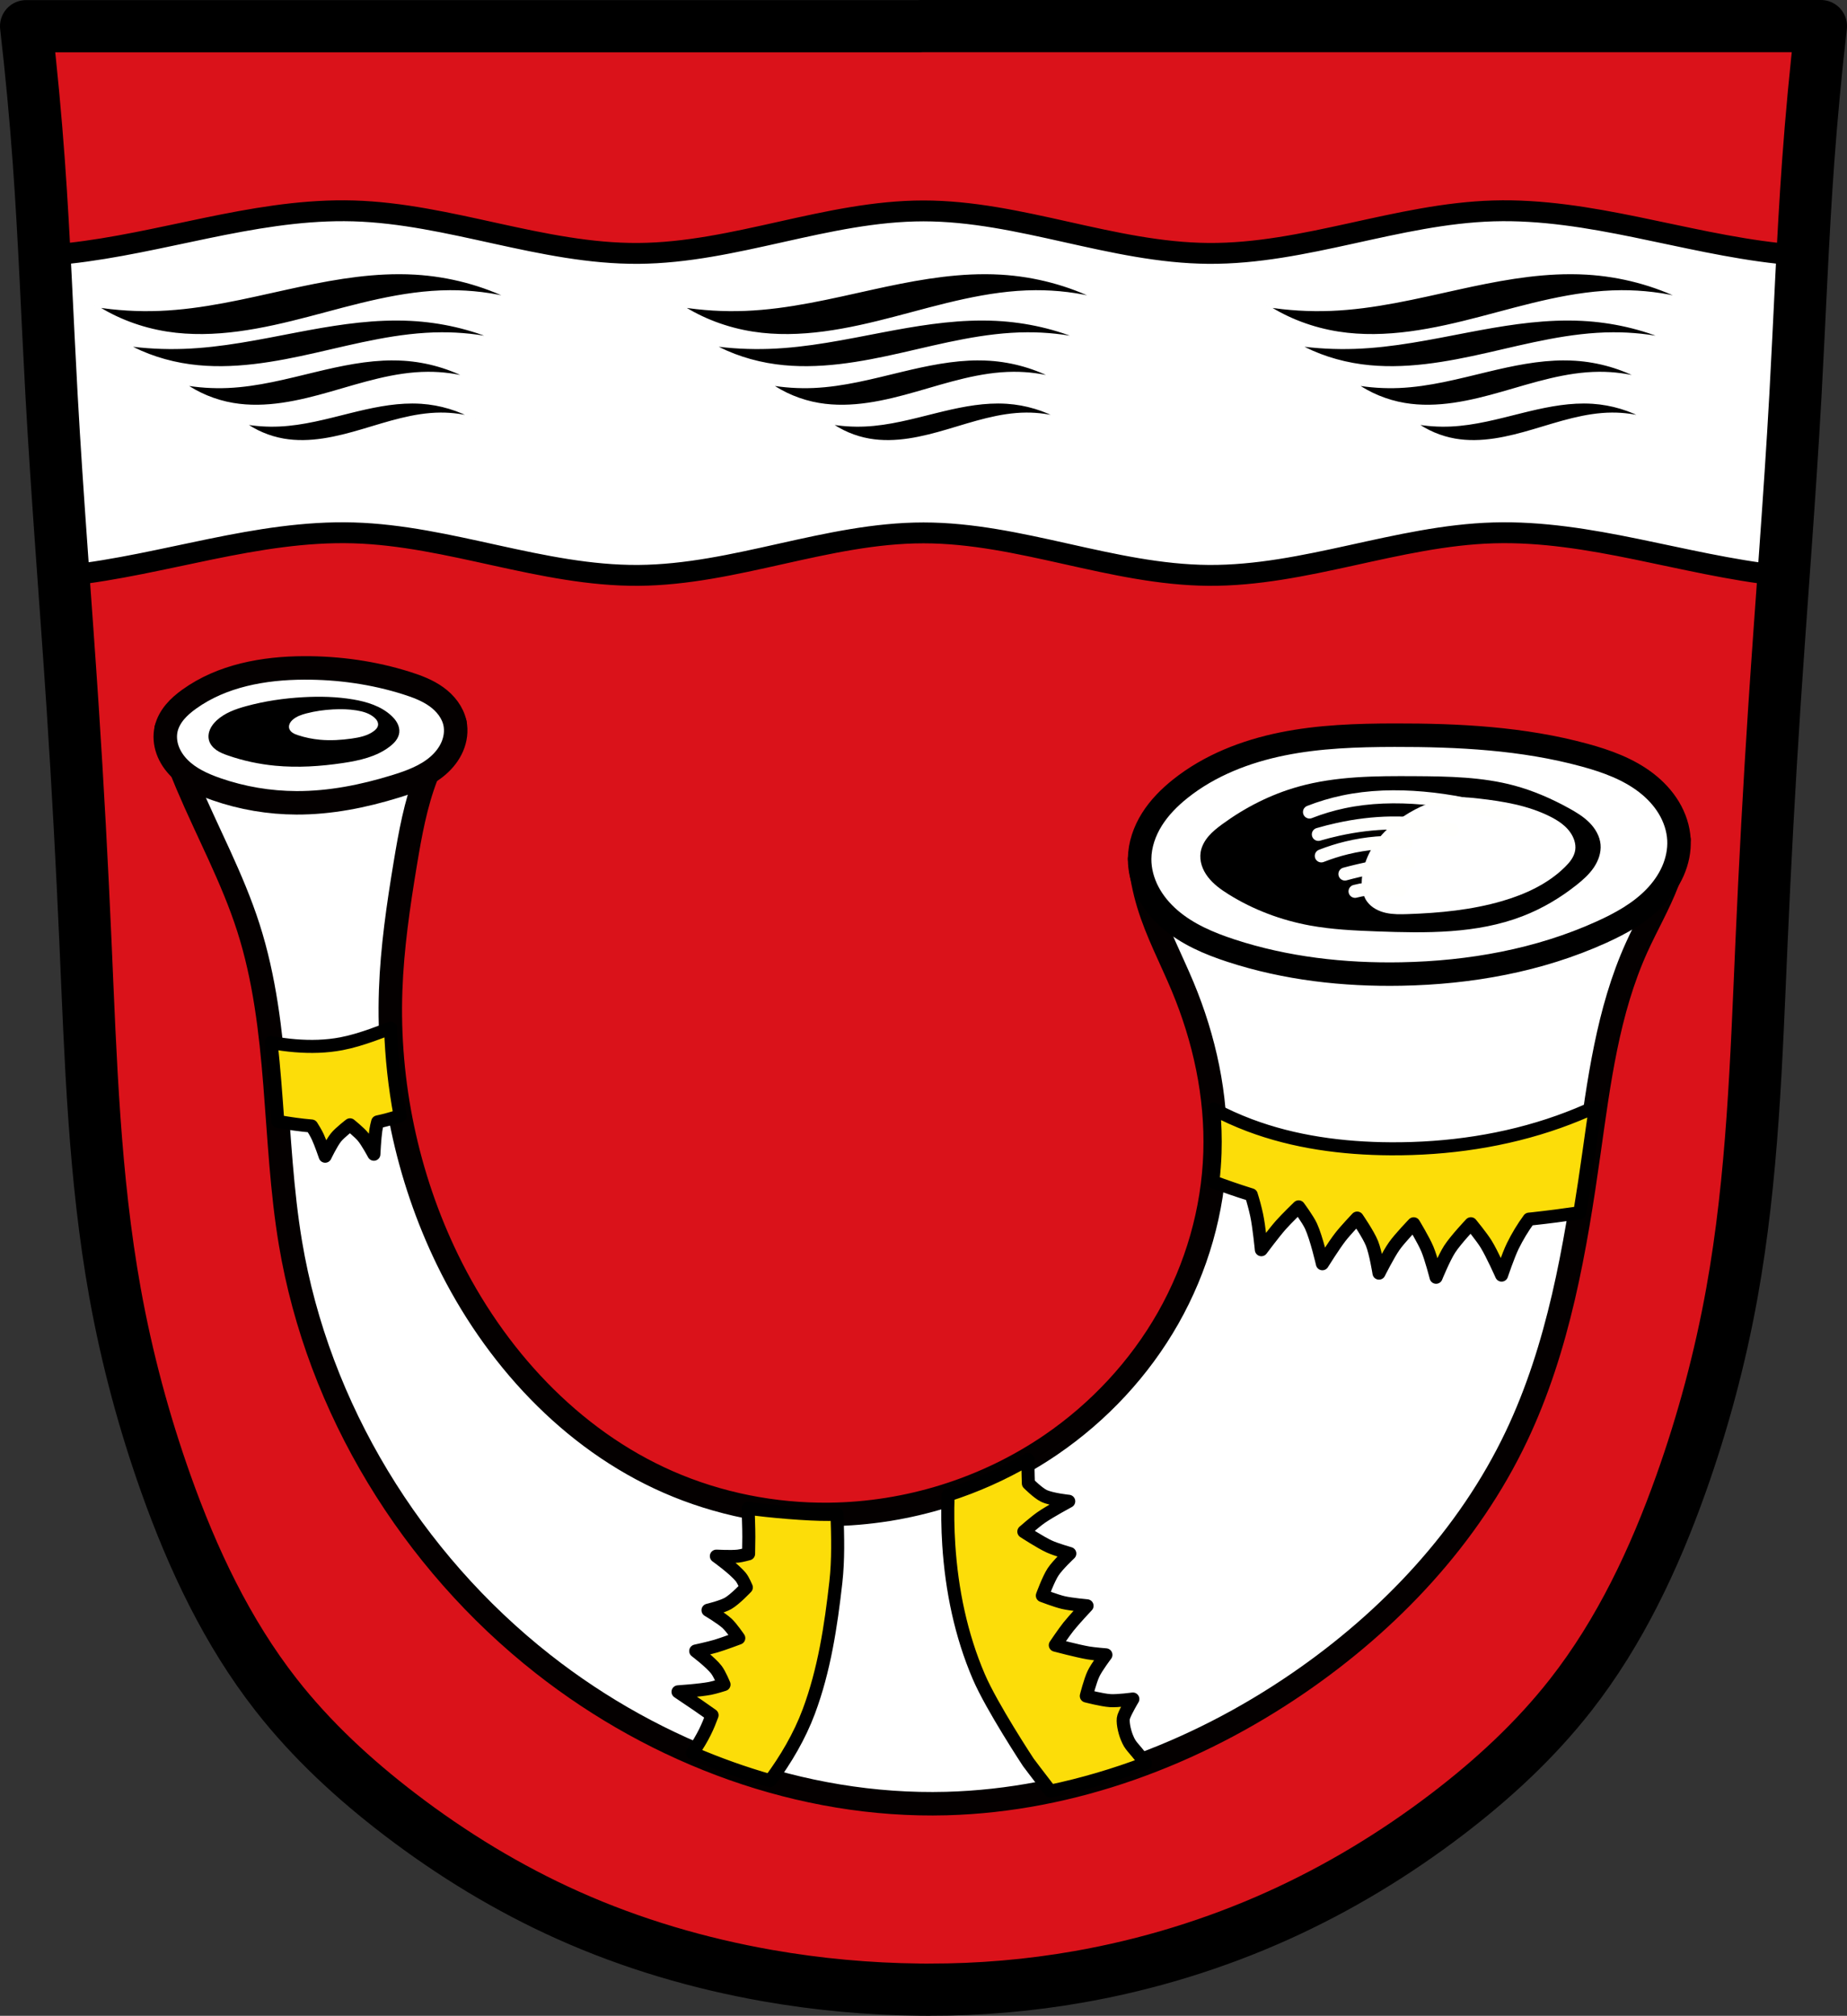
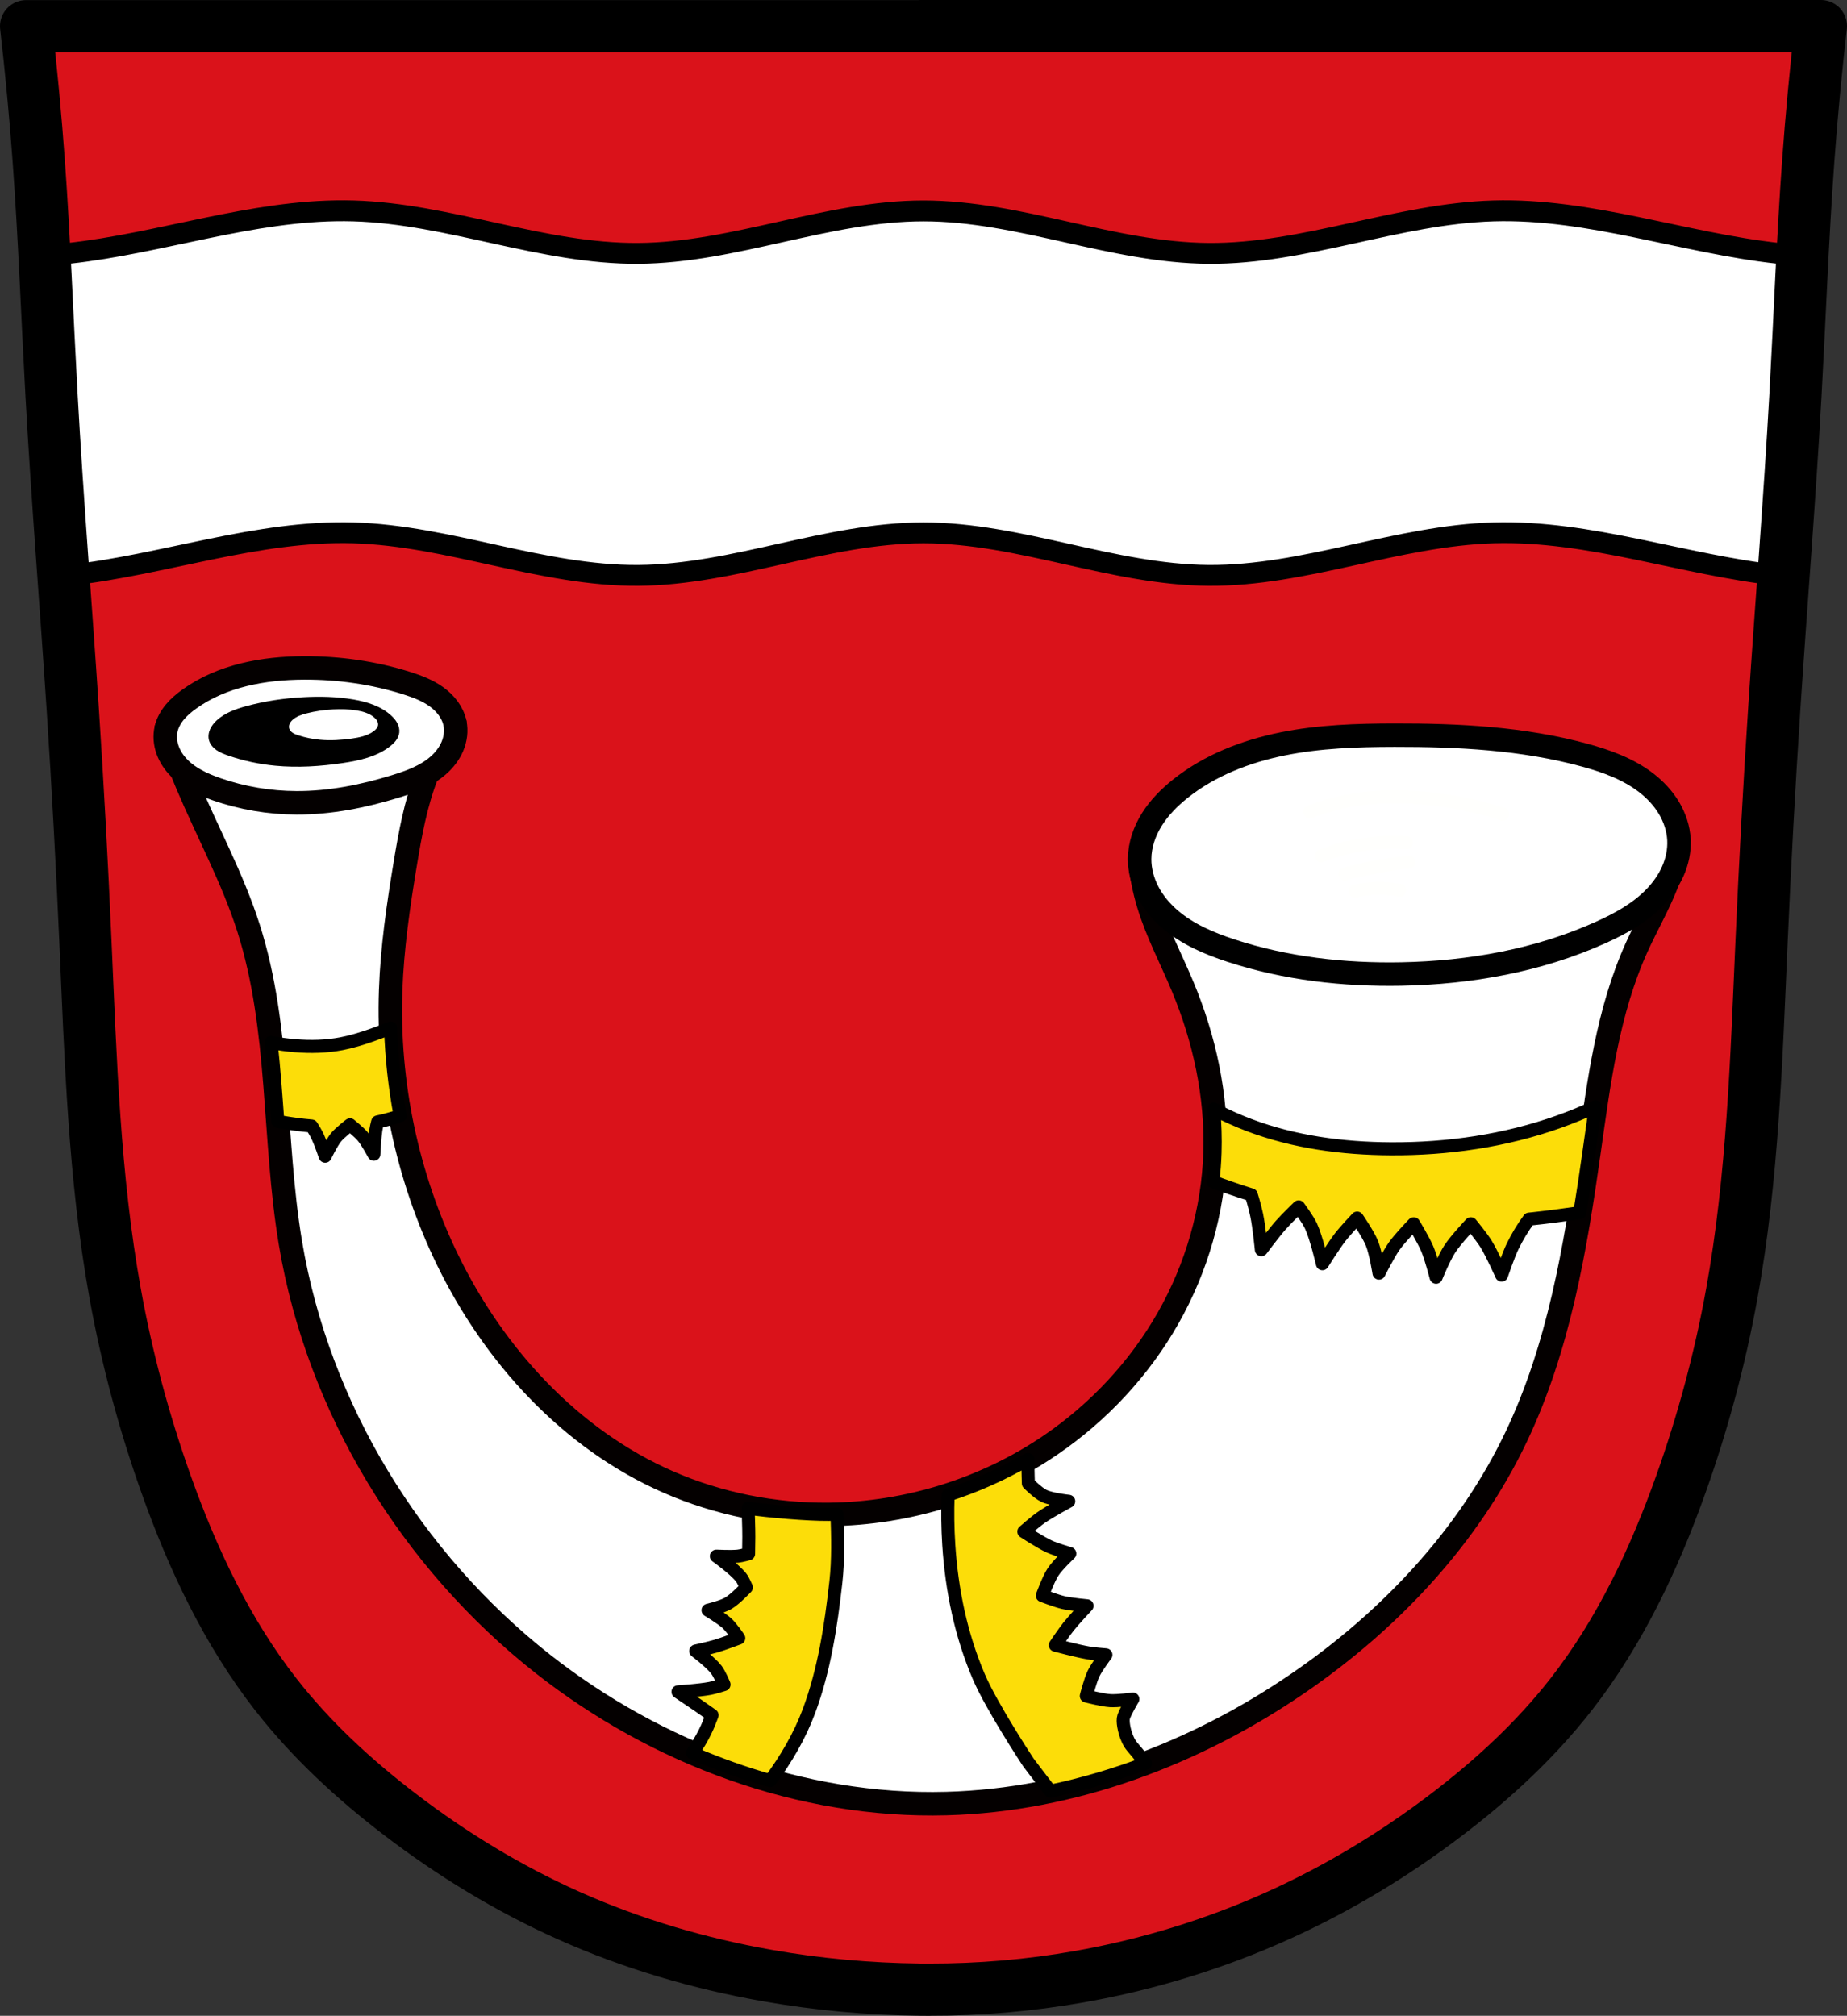
<svg xmlns="http://www.w3.org/2000/svg" xmlns:ns1="http://www.inkscape.org/namespaces/inkscape" xmlns:ns2="http://sodipodi.sourceforge.net/DTD/sodipodi-0.dtd" width="707.777" height="772.541" id="svg4801" version="1.1" ns1:version="0.92.5 (2060ec1f9f, 2020-04-08)" ns2:docname="Wappen_von_Bockhorn.svg">
  <rect width="100%" height="100%" fill="#333333" stroke="none" />
  <defs id="defs4803">
    <ns1:path-effect effect="spiro" id="path-effect2219" is_visible="true" />
    <ns1:path-effect effect="spiro" id="path-effect2215" is_visible="true" />
    <ns1:path-effect effect="spiro" id="path-effect2211" is_visible="true" />
    <ns1:path-effect effect="spiro" id="path-effect2207" is_visible="true" />
    <ns1:path-effect effect="spiro" id="path-effect2203" is_visible="true" />
    <ns1:path-effect effect="spiro" id="path-effect2199" is_visible="true" />
    <ns1:path-effect effect="spiro" id="path-effect2195" is_visible="true" />
    <ns1:path-effect effect="spiro" id="path-effect2140" is_visible="true" />
    <ns1:path-effect effect="spiro" id="path-effect1353" is_visible="true" />
    <ns1:path-effect effect="spiro" id="path-effect1349" is_visible="true" />
    <ns1:path-effect effect="spiro" id="path-effect1343" is_visible="true" />
    <ns1:path-effect effect="spiro" id="path-effect1339" is_visible="true" />
    <ns1:path-effect effect="spiro" id="path-effect1335" is_visible="true" />
    <ns1:path-effect effect="spiro" id="path-effect1331" is_visible="true" />
    <ns1:path-effect effect="spiro" id="path-effect1304" is_visible="true" />
    <ns1:path-effect effect="spiro" id="path-effect1298" is_visible="true" />
    <ns1:path-effect effect="spiro" id="path-effect1294" is_visible="true" />
    <ns1:path-effect effect="spiro" id="path-effect1267" is_visible="true" />
    <ns1:path-effect effect="spiro" id="path-effect1220" is_visible="true" />
    <ns1:path-effect effect="spiro" id="path-effect1197" is_visible="true" />
    <ns1:path-effect effect="spiro" id="path-effect1193" is_visible="true" />
    <ns1:path-effect effect="spiro" id="path-effect1188" is_visible="true" />
    <ns1:path-effect effect="spiro" id="path-effect1184" is_visible="true" />
    <ns1:path-effect effect="spiro" id="path-effect3635" is_visible="true" />
    <ns1:path-effect effect="spiro" id="path-effect3563" is_visible="true" />
    <ns1:path-effect effect="spiro" id="path-effect3186" is_visible="true" />
    <ns1:path-effect is_visible="true" id="path-effect3875" effect="spiro" />
    <ns1:path-effect is_visible="true" id="path-effect3875-7" effect="spiro" />
    <ns1:path-effect is_visible="true" id="path-effect3904" effect="spiro" />
    <ns1:path-effect effect="spiro" id="path-effect3186-7" is_visible="true" />
    <ns1:path-effect effect="spiro" id="path-effect3186-7-8" is_visible="true" />
    <ns1:path-effect effect="spiro" id="path-effect3186-7-8-5" is_visible="true" />
    <ns1:path-effect effect="spiro" id="path-effect3635-4" is_visible="true" />
    <ns1:path-effect effect="spiro" id="path-effect3635-8" is_visible="true" />
    <ns1:path-effect effect="spiro" id="path-effect3635-4-9" is_visible="true" />
    <ns1:path-effect effect="spiro" id="path-effect3635-3" is_visible="true" />
    <ns1:path-effect effect="spiro" id="path-effect3635-4-5" is_visible="true" />
    <ns1:path-effect effect="spiro" id="path-effect3635-3-9" is_visible="true" />
    <ns1:path-effect effect="spiro" id="path-effect3635-4-5-2" is_visible="true" />
    <ns1:path-effect effect="spiro" id="path-effect3635-4-5-8" is_visible="true" />
    <ns1:path-effect effect="spiro" id="path-effect3635-3-4" is_visible="true" />
    <ns1:path-effect effect="spiro" id="path-effect3635-3-9-0" is_visible="true" />
    <ns1:path-effect effect="spiro" id="path-effect3635-4-5-2-1" is_visible="true" />
    <ns1:path-effect effect="spiro" id="path-effect3635-3-4-5" is_visible="true" />
    <ns1:path-effect effect="spiro" id="path-effect3635-3-4-9" is_visible="true" />
    <ns1:path-effect effect="spiro" id="path-effect3635-3-4-9-6" is_visible="true" />
    <ns1:path-effect effect="spiro" id="path-effect3635-3-4-9-6-8" is_visible="true" />
    <ns1:path-effect effect="spiro" id="path-effect3635-3-4-9-6-8-5" is_visible="true" />
    <ns1:path-effect effect="spiro" id="path-effect3635-3-4-9-6-8-5-7" is_visible="true" />
    <ns1:path-effect effect="spiro" id="path-effect1184-5" is_visible="true" />
    <ns1:path-effect effect="spiro" id="path-effect1220-5" is_visible="true" />
    <ns1:path-effect effect="spiro" id="path-effect1220-0" is_visible="true" />
    <ns1:path-effect effect="spiro" id="path-effect1220-8" is_visible="true" />
    <ns1:path-effect effect="spiro" id="path-effect1220-83" is_visible="true" />
    <ns1:path-effect effect="spiro" id="path-effect1184-1" is_visible="true" />
    <ns1:path-effect effect="spiro" id="path-effect1184-14" is_visible="true" />
    <ns1:path-effect effect="spiro" id="path-effect1184-7" is_visible="true" />
    <ns1:path-effect effect="spiro" id="path-effect1193-1" is_visible="true" />
    <ns1:path-effect effect="spiro" id="path-effect1188-5" is_visible="true" />
    <ns1:path-effect effect="spiro" id="path-effect1184-2" is_visible="true" />
    <ns1:path-effect effect="spiro" id="path-effect2140-3" is_visible="true" />
  </defs>
  <ns2:namedview id="base" pagecolor="#ffffff" bordercolor="#666666" borderopacity="1.0" ns1:pageopacity="0.0" ns1:pageshadow="2" ns1:zoom="1.0264827" ns1:cx="353.88855" ns1:cy="386.27051" ns1:document-units="px" ns1:current-layer="layer1" showgrid="false" ns1:window-width="1920" ns1:window-height="1046" ns1:window-x="-11" ns1:window-y="-11" ns1:window-maximized="1" ns1:snap-midpoints="true" ns1:snap-smooth-nodes="true" ns1:object-nodes="true" fit-margin-top="0" fit-margin-left="0" fit-margin-right="0" fit-margin-bottom="0" ns1:snap-object-midpoints="false" ns1:snap-nodes="false" />
  <g ns1:label="Ebene 1" ns1:groupmode="layer" id="layer1" transform="translate(-18.159,-82.148)">
    <path style="fill:#da121a;fill-opacity:1;stroke:#000000;stroke-width:1px;stroke-linecap:butt;stroke-linejoin:miter;stroke-opacity:1" d="m 28.976,91.124 685.212,2.679 -13.396,255.866 -10.047,170.801 -18.085,111.188 -30.141,72.339 -46.217,57.603 -77.028,52.245 -83.726,27.462 -81.716,4.019 L 274.794,828.581 213.172,803.798 153.56,763.61 108.013,712.035 77.871,632.998 56.438,531.857 49.74,416.65 37.683,204.321 Z" id="path3067" ns1:connector-curvature="0" />
    <path style="fill:#ffffff;stroke:#000000;stroke-width:8;stroke-linecap:round;stroke-linejoin:round;stroke-miterlimit:4;stroke-dasharray:none;stroke-opacity:1" d="M 131.992,80.77 C 96.347,80.58 61.74,93.223 26.223,97.113 c -3.058,0.335 -6.122,0.598 -9.191,0.801 0.927,17.8 1.727,35.609 2.713,53.406 1.282,23.142 2.914,46.262 4.57,69.381 0.636,-0.064 1.273,-0.124 1.908,-0.193 36.663,-4.016 72.356,-17.359 109.223,-16.285 36.865,1.073 72.341,16.553 109.221,16.285 36.886,-0.268 72.336,-16.285 109.223,-16.285 36.887,0 72.337,16.017 109.223,16.285 36.88,0.268 72.355,-15.212 109.221,-16.285 36.866,-1.073 72.56,12.269 109.223,16.285 0.635,0.07 1.271,0.13 1.906,0.193 1.657,-23.132 3.29,-46.266 4.572,-69.422 0.985,-17.784 1.783,-35.579 2.709,-53.365 -3.068,-0.203 -6.131,-0.466 -9.188,-0.801 -36.663,-4.016 -72.356,-17.359 -109.223,-16.285 -36.865,1.073 -72.341,16.553 -109.221,16.285 -36.886,-0.268 -72.336,-16.285 -109.223,-16.285 -36.887,0 -72.337,16.017 -109.223,16.285 -36.88,0.268 -72.355,-15.212 -109.221,-16.285 -1.152,-0.034 -2.303,-0.052 -3.453,-0.059 z" id="path3561" transform="translate(18.159,82.148)" ns1:connector-curvature="0" />
-     <path style="fill:#000000;stroke:#ffffff;stroke-width:1px;stroke-linecap:butt;stroke-linejoin:miter;stroke-opacity:1" d="m 171.147,186.73 c -14.493,-0.016 -28.904,2.795 -43.002,5.896 -16.112,3.545 -32.268,7.516 -48.877,8.173 -8.252,0.327 -16.546,-0.173 -24.666,-1.487 8.072,5.26 17.586,8.857 27.535,10.41 18.178,2.837 36.795,-1.119 54.473,-5.751 17.677,-4.632 35.476,-10.021 53.947,-10.112 8.142,-0.04 16.29,0.966 24.094,2.974 -11.336,-5.705 -24.201,-9.126 -37.287,-9.915 -2.073,-0.125 -4.146,-0.186 -6.217,-0.188 z m 224.453,0 c -14.493,-0.016 -28.904,2.795 -43.002,5.896 -16.112,3.545 -32.268,7.516 -48.877,8.173 -8.252,0.327 -16.546,-0.173 -24.666,-1.487 8.072,5.26 17.586,8.857 27.535,10.41 18.178,2.837 36.795,-1.119 54.473,-5.751 17.677,-4.632 35.476,-10.021 53.947,-10.112 8.142,-0.04 16.29,0.966 24.094,2.974 -11.336,-5.705 -24.201,-9.126 -37.287,-9.915 -2.073,-0.125 -4.146,-0.186 -6.217,-0.188 z m 224.453,0 c -14.493,-0.016 -28.904,2.795 -43.002,5.896 -16.112,3.545 -32.268,7.516 -48.877,8.173 -8.252,0.327 -16.546,-0.173 -24.666,-1.487 8.072,5.26 17.586,8.857 27.535,10.41 18.178,2.837 36.795,-1.119 54.473,-5.751 17.677,-4.632 35.476,-10.021 53.947,-10.112 8.142,-0.04 16.29,0.966 24.094,2.974 -11.336,-5.705 -24.201,-9.126 -37.287,-9.915 -2.073,-0.125 -4.146,-0.186 -6.217,-0.188 z m -449.949,17.761 c -12.883,-0.012 -25.691,2.157 -38.223,4.552 -14.322,2.737 -28.684,5.801 -43.447,6.309 -7.335,0.252 -14.708,-0.132 -21.926,-1.147 7.175,4.062 15.631,6.84 24.475,8.039 16.158,2.191 32.709,-0.864 48.422,-4.441 15.713,-3.577 31.534,-7.74 47.953,-7.81 7.237,-0.031 14.48,0.747 21.416,2.298 -10.077,-4.406 -21.512,-7.049 -33.145,-7.658 -1.843,-0.097 -3.685,-0.141 -5.525,-0.143 z m 224.453,0 c -12.883,-0.012 -25.691,2.157 -38.223,4.552 -14.322,2.737 -28.684,5.801 -43.447,6.309 -7.335,0.252 -14.708,-0.132 -21.926,-1.147 7.175,4.062 15.631,6.84 24.475,8.039 16.158,2.191 32.709,-0.864 48.422,-4.441 15.713,-3.577 31.534,-7.74 47.953,-7.81 7.237,-0.031 14.48,0.747 21.416,2.298 -10.077,-4.406 -21.512,-7.049 -33.145,-7.658 -1.843,-0.097 -3.685,-0.141 -5.525,-0.143 z m 224.453,0 c -12.883,-0.012 -25.691,2.157 -38.223,4.552 -14.322,2.737 -28.684,5.801 -43.447,6.309 -7.335,0.252 -14.708,-0.132 -21.926,-1.147 7.175,4.062 15.631,6.84 24.475,8.039 16.158,2.191 32.709,-0.864 48.422,-4.441 15.713,-3.577 31.534,-7.74 47.953,-7.81 7.237,-0.031 14.48,0.747 21.416,2.298 -10.077,-4.406 -21.512,-7.049 -33.145,-7.658 -1.843,-0.097 -3.685,-0.141 -5.525,-0.143 z m -450.307,15.277 c -9.974,-0.012 -19.89,2.101 -29.592,4.432 -11.088,2.664 -22.205,5.649 -33.635,6.144 -5.679,0.246 -11.389,-0.132 -16.977,-1.119 5.555,3.953 12.102,6.656 18.949,7.824 12.509,2.133 25.323,-0.842 37.488,-4.323 12.165,-3.481 24.411,-7.531 37.123,-7.599 5.603,-0.03 11.212,0.727 16.582,2.236 -7.801,-4.288 -16.654,-6.861 -25.66,-7.454 -1.427,-0.094 -2.854,-0.139 -4.279,-0.141 z m 224.453,0 c -9.974,-0.012 -19.89,2.101 -29.592,4.432 -11.088,2.664 -22.205,5.649 -33.635,6.144 -5.679,0.246 -11.389,-0.132 -16.977,-1.119 5.555,3.953 12.102,6.656 18.949,7.824 12.509,2.133 25.323,-0.842 37.488,-4.323 12.165,-3.481 24.411,-7.531 37.123,-7.599 5.603,-0.03 11.212,0.727 16.582,2.236 -7.801,-4.288 -16.654,-6.861 -25.66,-7.454 -1.427,-0.094 -2.854,-0.139 -4.279,-0.141 z m 224.453,0 c -9.974,-0.012 -19.89,2.101 -29.592,4.432 -11.088,2.664 -22.205,5.649 -33.635,6.144 -5.679,0.246 -11.389,-0.132 -16.977,-1.119 5.555,3.953 12.102,6.656 18.949,7.824 12.509,2.133 25.323,-0.842 37.488,-4.323 12.165,-3.481 24.411,-7.531 37.123,-7.599 5.603,-0.03 11.212,0.727 16.582,2.236 -7.801,-4.288 -16.654,-6.861 -25.66,-7.454 -1.427,-0.094 -2.854,-0.139 -4.279,-0.141 z m -441.416,16.521 c -8.052,-0.009 -16.056,1.75 -23.889,3.696 -8.951,2.224 -17.927,4.714 -27.154,5.126 -4.584,0.205 -9.192,-0.107 -13.703,-0.931 4.485,3.3 9.77,5.555 15.297,6.53 10.099,1.78 20.443,-0.702 30.264,-3.608 9.821,-2.906 19.707,-6.286 29.969,-6.343 4.523,-0.025 9.051,0.604 13.387,1.864 -6.298,-3.579 -13.446,-5.724 -20.717,-6.218 -1.152,-0.078 -2.303,-0.114 -3.453,-0.116 z m 224.453,0 c -8.052,-0.009 -16.056,1.75 -23.889,3.696 -8.951,2.224 -17.927,4.714 -27.154,5.126 -4.584,0.205 -9.192,-0.107 -13.703,-0.931 4.485,3.3 9.77,5.555 15.297,6.53 10.099,1.78 20.443,-0.702 30.264,-3.608 9.821,-2.906 19.707,-6.286 29.969,-6.343 4.523,-0.025 9.051,0.604 13.387,1.864 -6.298,-3.579 -13.446,-5.724 -20.717,-6.218 -1.152,-0.078 -2.303,-0.114 -3.453,-0.116 z m 224.453,0 c -8.052,-0.009 -16.056,1.75 -23.889,3.696 -8.951,2.224 -17.927,4.714 -27.154,5.126 -4.584,0.205 -9.192,-0.107 -13.703,-0.931 4.485,3.3 9.77,5.555 15.297,6.53 10.099,1.78 20.443,-0.702 30.264,-3.608 9.821,-2.906 19.707,-6.286 29.969,-6.343 4.523,-0.025 9.051,0.604 13.387,1.864 -6.298,-3.579 -13.446,-5.724 -20.717,-6.218 -1.152,-0.078 -2.303,-0.114 -3.453,-0.116 z" id="path3287" ns1:connector-curvature="0" />
    <path style="fill:none;stroke:#000000;stroke-width:20;stroke-linecap:round;stroke-linejoin:round;stroke-miterlimit:4;stroke-dasharray:none;stroke-opacity:1" d="m 352.758,10 v 0.041 c -56.875,-7e-6 -113.75,0 -170.625,0 -57.378,0 -114.755,-7e-6 -172.133,0 1.991,17.285 3.615,34.611 4.871,51.965 2.153,29.739 3.224,59.544 4.873,89.314 2.22,40.086 5.489,80.108 8.119,120.17 1.953,29.752 3.554,59.527 4.871,89.314 1.993,45.081 3.356,90.375 11.367,134.783 4.481,24.837 11.031,49.295 19.486,73.074 10.242,28.803 23.436,56.859 42.275,80.934 13.561,17.329 29.874,32.368 47.355,45.73 20.006,15.292 41.651,28.489 64.641,38.764 24.324,10.871 50.081,18.439 76.322,23.051 19.159,3.367 38.593,5.145 58.045,5.357 v 0.01 c 0.347,0.005 0.694,-0.002 1.041,0.002 0.938,0.007 1.875,0.031 2.812,0.031 v -0.025 c 19.201,0.038 38.406,-1.597 57.316,-4.924 26.352,-4.636 52.139,-12.524 76.521,-23.543 22.944,-10.369 44.621,-23.494 64.641,-38.764 17.496,-13.345 33.8,-28.399 47.355,-45.732 18.831,-24.08 32.029,-52.13 42.273,-80.932 8.458,-23.778 15.006,-48.239 19.486,-73.076 8.01,-44.408 9.375,-89.703 11.369,-134.783 1.317,-29.787 2.918,-59.562 4.871,-89.314 2.63,-40.062 5.899,-80.082 8.119,-120.168 1.649,-29.771 2.719,-59.576 4.871,-89.314 1.256,-17.353 2.882,-34.68 4.873,-51.965 -57.378,-7e-6 -114.757,0 -172.135,0 -57.629,0 -115.256,-7e-6 -172.885,0 z" transform="translate(18.159,82.148)" id="path3873" ns1:connector-curvature="0" />
    <g transform="rotate(120.381,-232.435,893.193)" id="g3657-2" />
    <path transform="translate(754.78)" style="fill:#ffffff;stroke:#040000;stroke-width:9;stroke-linecap:round;stroke-linejoin:round;stroke-miterlimit:4;stroke-dasharray:none;stroke-opacity:1" d="m -299.912,411.296 206.673,-7.329 c -0.93,5.502 -2.406,10.911 -4.397,16.123 -3.306,8.654 -8.004,16.701 -11.821,25.143 -11.066,24.476 -14.472,51.596 -18.228,78.194 -5.273,37.346 -11.658,75.135 -27.85,109.199 -18.265,38.426 -48.463,70.476 -83.549,94.542 -39.726,27.248 -86.695,44.876 -134.85,46.172 -55.633,1.497 -110.893,-19.097 -154.638,-53.5 -50.403,-39.64 -86.136,-97.994 -96.74,-161.234 -6.738,-40.184 -3.7,-82.12 -16.123,-120.925 -6.077,-18.982 -15.685,-36.61 -23.452,-54.966 -2.954,-6.98 -5.643,-14.071 -8.062,-21.254 l 110.665,-2.199 c -4.494,6.272 -8.185,13.118 -10.957,20.319 -4.143,10.765 -6.2,22.202 -8.084,33.581 -2.661,16.069 -5.027,32.228 -5.597,48.506 -1.242,35.495 6.243,71.285 21.765,103.231 17.857,36.752 47.147,68.802 84.574,85.196 19.321,8.463 40.473,12.64 61.565,12.437 30.201,-0.29 60.278,-9.675 85.196,-26.74 18.316,-12.544 33.85,-29.189 44.811,-48.493 10.96,-19.305 17.304,-41.255 17.998,-63.443 0.681,-21.779 -4.045,-43.563 -12.437,-63.671 -4.378,-10.489 -9.758,-20.599 -13.059,-31.475 -1.721,-5.669 -2.863,-11.513 -3.404,-17.412 z" id="path1182-2" ns1:connector-curvature="0" ns1:original-d="m -299.91162,411.29589 206.672642,-7.32881 c 0,0 -2.472107,10.89587 -4.39729,16.12339 -3.200452,8.69032 -8.782502,16.39427 -11.820622,25.14266 -8.77994,25.2822 -11.88234,52.19336 -18.22753,78.19366 -8.90607,36.49389 -10.279,75.99698 -27.84951,109.19937 -19.67125,37.17208 -48.56644,71.19701 -83.54851,94.54173 -39.52008,26.37309 -87.33842,46.24759 -134.85022,46.17155 -54.54371,-0.0873 -112.28566,-19.13033 -154.63804,-53.50036 -48.66732,-39.49476 -76.04637,-102.07231 -96.74038,-161.23397 -13.4265,-38.38474 -5.35838,-81.71102 -16.12339,-120.92548 -5.2733,-19.20941 -16.0096,-36.48866 -23.45222,-54.96612 -2.83097,-7.02832 -8.0617,-21.25357 -8.0617,-21.25357 l 110.66514,-2.19864 c 0,0 -8.20709,13.13199 -10.9566,20.31892 -4.11394,10.7534 -6.07337,22.24451 -8.08432,33.58101 -2.84276,16.02573 -6.35276,32.24756 -5.59683,48.5059 1.63332,35.12875 5.06737,72.28103 21.76547,103.23051 19.00049,35.21689 49.34671,66.21579 84.57439,85.19626 18.43125,9.93065 40.65761,13.53391 61.56518,12.43741 29.72389,-1.55887 62.08569,-7.98301 85.19627,-26.74043 33.21983,-26.96247 56.02579,-69.69311 62.80892,-111.9367 3.42844,-21.35143 -6.18946,-42.96876 -12.43741,-63.67144 -3.28183,-10.87439 -9.77657,-20.60063 -13.05928,-31.47475 -1.70913,-5.66156 -3.40416,-17.4121 -3.40416,-17.4121 z" ns2:nodetypes="ccaaaaaaaaaaccaaaaaaaaaac" ns1:path-effect="#path-effect1184-2" />
    <path transform="translate(754.78)" style="fill:#ffffff;stroke:#000000;stroke-width:9;stroke-linecap:round;stroke-linejoin:round;stroke-miterlimit:4;stroke-dasharray:none;stroke-opacity:1" d="m -299.912,411.296 c -0.032,4.438 1.17,8.849 3.232,12.778 2.062,3.93 4.967,7.388 8.322,10.294 6.709,5.811 15.073,9.359 23.51,12.118 20.958,6.853 43.183,9.359 65.228,8.943 26.28,-0.496 52.709,-5.188 76.653,-16.031 7.475,-3.385 14.805,-7.446 20.506,-13.348 2.85,-2.951 5.265,-6.348 6.914,-10.105 1.649,-3.757 2.518,-7.88 2.308,-11.977 -0.223,-4.331 -1.65,-8.563 -3.888,-12.278 -2.237,-3.715 -5.269,-6.921 -8.704,-9.567 -6.871,-5.291 -15.218,-8.298 -23.585,-10.58 -23.624,-6.441 -48.347,-7.689 -72.833,-7.645 -14.378,0.026 -28.839,0.494 -42.932,3.347 -14.092,2.853 -27.889,8.203 -39.13,17.169 -4.189,3.341 -8.024,7.197 -10.875,11.733 -2.851,4.537 -4.687,9.791 -4.725,15.149 z" id="path1186-7" ns1:connector-curvature="0" ns1:original-d="m -299.91162,411.29589 c 2.12841,16.42152 20.23853,27.81296 35.06348,35.18977 19.64814,9.77681 43.29564,9.70966 65.22842,8.9426 26.08784,-0.91238 54.25587,-2.62286 76.65297,-16.03097 13.22746,-7.91867 30.821066,-20.05244 29.727772,-35.43021 -1.14841,-16.153 -21.375802,-25.85563 -36.177562,-32.42419 -22.31279,-9.90173 -48.48233,-9.35707 -72.83336,-7.64483 -28.12626,1.97769 -59.53003,3.56464 -82.06156,20.51539 -8.27908,6.22845 -16.93183,16.60804 -15.60016,26.88244 z" ns2:nodetypes="aaaaaaaaa" ns1:path-effect="#path-effect1188-5" />
    <path transform="translate(754.78)" style="fill:#ffffff;stroke:#040000;stroke-width:9;stroke-linecap:round;stroke-linejoin:round;stroke-miterlimit:4;stroke-dasharray:none;stroke-opacity:1" d="m -672.948,361.46 c -0.629,2.685 -0.372,5.546 0.559,8.142 0.93,2.597 2.514,4.935 4.454,6.896 3.878,3.923 9.051,6.291 14.26,8.106 9.842,3.43 20.262,5.181 30.684,5.216 12.854,0.044 25.612,-2.502 37.895,-6.29 5.847,-1.803 11.757,-3.976 16.367,-7.999 2.305,-2.011 4.247,-4.476 5.446,-7.29 1.2,-2.814 1.632,-5.987 1,-8.98 -0.869,-4.115 -3.682,-7.627 -7.097,-10.082 -3.415,-2.455 -7.411,-3.963 -11.421,-5.232 -12.67,-4.008 -25.988,-5.877 -39.276,-5.83 -15.46,0.055 -31.484,2.936 -44.032,11.967 -1.992,1.434 -3.892,3.022 -5.465,4.906 -1.573,1.884 -2.815,4.08 -3.375,6.469 z" id="path1191-2" ns1:connector-curvature="0" ns1:path-effect="#path-effect1193-1" ns1:original-d="m -672.94839,361.45994 c 0.16945,10.03788 10.57222,18.13505 19.27248,23.14436 8.99107,5.17674 20.30954,5.19613 30.6844,5.21635 12.80456,0.025 26.59976,-0.25959 37.89524,-6.29031 9.79413,-5.22914 23.50826,-13.18818 22.81302,-24.26904 -0.50157,-7.994 -11.20093,-12.05381 -18.51721,-15.31383 -12.08958,-5.38695 -26.0636,-6.61052 -39.27603,-5.83004 -15.1833,0.8969 -31.37491,3.53292 -44.03211,11.96692 -3.99623,2.66285 -8.92084,6.57412 -8.83979,11.37559 z" ns2:nodetypes="aaaaaaaaa" />
    <path style="fill:#fcdd09;stroke:#000000;stroke-width:5;stroke-linecap:round;stroke-linejoin:round;stroke-miterlimit:4;stroke-dasharray:none;stroke-opacity:1;fill-opacity:1" d="M 149.68 393.984 C 147.271 394.952 144.844 395.871 142.395 396.729 C 138.609 398.054 134.766 399.25 130.826 400.002 C 125.015 401.111 119.045 401.241 113.148 400.766 C 110.039 400.515 106.947 400.087 103.883 399.504 C 104.987 409.538 105.715 419.653 106.447 429.775 C 106.681 429.816 106.914 429.862 107.148 429.902 C 111.215 430.604 115.308 431.187 119.418 431.531 C 120.271 432.876 121.091 434.246 121.77 435.686 C 122.898 438.081 124.607 443.105 124.607 443.105 C 124.607 443.105 127.009 438.055 128.752 435.902 C 130.268 434.03 134.131 431.074 134.131 431.074 C 134.131 431.074 137.678 433.94 139.121 435.686 C 140.787 437.7 143.266 442.342 143.266 442.342 C 143.266 442.342 143.568 436.134 144.031 433.066 C 144.19 432.018 144.457 430.988 144.717 429.959 C 145.875 429.707 147.031 429.44 148.178 429.139 C 149.913 428.682 151.633 428.167 153.336 427.6 C 151.261 416.51 150.034 405.261 149.68 393.984 z M 611.393 424.141 C 606.803 426.268 602.116 428.184 597.35 429.881 C 576.736 437.218 554.751 440.388 532.871 440.264 C 514.492 440.159 495.97 437.713 478.775 431.221 C 474.092 429.452 469.521 427.385 465.096 425.043 C 465.598 430.579 465.783 436.142 465.609 441.705 C 465.493 445.432 465.204 449.151 464.773 452.854 C 469.397 454.586 474.066 456.198 478.775 457.682 C 479.013 457.757 479.252 457.828 479.49 457.902 C 480.289 460.433 480.977 462.998 481.539 465.592 C 482.49 469.984 483.352 478.938 483.352 478.938 C 483.352 478.938 488.123 472.54 490.756 469.547 C 492.923 467.084 497.646 462.518 497.646 462.518 C 497.646 462.518 501.165 467.25 502.391 469.908 C 504.491 474.463 506.744 484.311 506.744 484.311 C 506.744 484.311 511.098 477.34 513.609 474.096 C 515.595 471.53 520.068 466.814 520.068 466.814 C 520.068 466.814 524.36 473.041 525.752 476.523 C 527.2 480.144 528.432 487.912 528.432 487.912 C 528.432 487.912 531.999 480.772 534.295 477.527 C 536.475 474.446 541.74 468.996 541.74 468.996 C 541.74 468.996 545.534 475.268 546.949 478.635 C 548.418 482.13 550.312 489.498 550.312 489.498 C 550.312 489.498 553.337 482.099 555.49 478.758 C 557.788 475.192 563.646 468.988 563.646 468.988 C 563.646 468.988 567.783 474.021 569.488 476.785 C 571.812 480.553 575.414 488.67 575.414 488.67 C 575.414 488.67 577.947 481.111 579.695 477.541 C 581.464 473.93 583.556 470.467 585.934 467.219 C 586.445 467.165 586.958 467.116 587.469 467.061 C 593.457 466.406 599.431 465.63 605.391 464.752 C 606.672 456.933 607.832 449.097 608.936 441.279 C 609.74 435.58 610.541 429.857 611.393 424.141 z M 393.85 559.309 C 384.211 564.95 373.947 569.515 363.312 572.938 C 363.079 579.313 363.162 585.7 363.574 592.066 C 364.695 609.378 368.242 626.623 375.08 642.566 C 380.069 654.198 394.045 675.379 394.045 675.379 C 394.045 675.379 397.799 680.396 402.496 686.453 C 414.89 683.852 427.083 680.243 438.967 675.756 C 433.759 668.787 433.371 669.627 431.828 665.865 C 430.814 663.393 430.032 659.558 430.604 657.943 C 431.457 655.535 434.113 651.129 434.113 651.129 C 434.113 651.129 428.334 651.922 425.441 651.748 C 422.336 651.561 416.277 649.971 416.277 649.971 C 416.277 649.971 417.747 644.126 419.041 641.426 C 420.287 638.826 423.789 634.197 423.789 634.197 C 423.789 634.197 419.283 633.845 417.059 633.465 C 412.785 632.734 404.396 630.494 404.396 630.494 C 404.396 630.494 407.655 625.643 409.475 623.361 C 411.689 620.585 416.562 615.408 416.562 615.408 C 416.562 615.408 410.454 614.86 407.477 614.17 C 404.724 613.532 399.434 611.502 399.434 611.502 C 399.434 611.502 401.722 605.182 403.553 602.4 C 405.294 599.755 409.955 595.379 409.955 595.379 C 409.955 595.379 404.62 593.847 402.107 592.695 C 398.676 591.123 392.336 586.971 392.336 586.971 C 392.336 586.971 396.655 583.181 399.01 581.545 C 402.354 579.221 409.541 575.352 409.541 575.352 C 409.541 575.352 402.968 574.68 400.043 573.285 C 397.742 572.188 394.074 568.502 394.074 568.502 C 394.074 568.502 393.926 564.401 393.85 559.309 z M 286.707 578 C 286.689 579.855 286.973 585.351 286.949 589.027 C 286.935 591.178 286.861 595.482 286.861 595.482 C 286.861 595.482 284.181 596.225 282.805 596.375 C 280.057 596.674 274.514 596.375 274.514 596.375 C 274.514 596.375 281.35 601.241 283.936 604.477 C 284.851 605.622 285.996 608.361 285.996 608.361 C 285.996 608.361 281.708 612.918 279.037 614.463 C 276.682 615.825 271.312 617.1 271.312 617.1 C 271.312 617.1 276.486 620.151 278.66 622.188 C 280.398 623.816 283.1 627.783 283.1 627.783 C 283.1 627.783 277.297 629.974 274.326 630.854 C 271.785 631.606 266.602 632.738 266.602 632.738 C 266.602 632.738 272.345 637.079 274.514 639.898 C 275.813 641.588 277.445 645.58 277.445 645.58 C 277.445 645.58 273.893 646.712 272.066 647.059 C 268.032 647.825 259.818 648.377 259.818 648.377 C 259.818 648.377 264.858 651.747 267.355 653.465 C 269.205 654.737 271.04 656.029 272.871 657.328 C 271.301 661.546 269.59 665.65 265.352 671.803 C 275.05 675.978 284.999 679.542 295.129 682.432 C 301.16 674.266 306.391 665.397 309.936 655.914 C 315.844 640.107 318.418 623.131 320.299 606.361 C 321.266 597.733 321.034 589 320.746 580.318 C 319.699 580.35 318.651 580.373 317.604 580.383 C 309.666 580.459 294.561 579.159 286.707 578 z " transform="translate(18.159,82.148)" id="path1195-7" />
    <path style="fill:#000000;stroke:none;stroke-width:1px;stroke-linecap:butt;stroke-linejoin:miter;stroke-opacity:1" d="m -620.509,349.348 c -7.356,0.413 -14.686,1.489 -21.792,3.432 -4.088,1.117 -8.229,2.597 -11.325,5.491 -1.036,0.968 -1.945,2.096 -2.511,3.396 -0.566,1.3 -0.77,2.784 -0.406,4.154 0.413,1.558 1.527,2.86 2.845,3.786 1.319,0.926 2.84,1.517 4.362,2.048 5.871,2.05 11.998,3.358 18.189,3.947 8.626,0.821 17.34,0.249 25.911,-1.03 6.37,-0.951 12.928,-2.402 18.017,-6.349 0.869,-0.674 1.693,-1.422 2.345,-2.308 0.653,-0.886 1.131,-1.919 1.258,-3.012 0.144,-1.241 -0.174,-2.507 -0.755,-3.613 -0.581,-1.105 -1.416,-2.061 -2.334,-2.908 -3.936,-3.632 -9.305,-5.282 -14.585,-6.177 -6.336,-1.074 -12.802,-1.218 -19.218,-0.858 z" id="path2138" ns1:connector-curvature="0" ns1:path-effect="#path-effect2140" ns1:original-d="m -620.50944,349.34846 c -7.34217,0.41006 -14.77547,1.23186 -21.79228,3.43186 -4.00321,1.25514 -8.48382,2.40423 -11.32513,5.49097 -1.82723,1.98506 -3.61274,4.9433 -2.91708,7.55008 0.79694,2.98628 4.41991,4.49786 7.2069,5.83416 5.59422,2.6823 12.00826,3.4077 18.18884,3.94663 8.61098,0.75085 17.4212,0.59654 25.91052,-1.02956 6.25402,-1.19794 12.97546,-2.45943 18.01724,-6.34893 1.69571,-1.30816 3.43973,-3.18398 3.60345,-5.31938 0.18385,-2.39798 -1.35293,-4.85578 -3.08867,-6.52052 -3.81054,-3.65469 -9.43581,-5.01164 -14.58539,-6.17735 -6.25427,-1.41579 -12.81586,-1.21554 -19.2184,-0.85796 z" ns2:nodetypes="aaaaaaaaaaaa" transform="translate(754.78)" />
    <path transform="matrix(0.467,0,0,0.443,435.582,199.257)" style="fill:#ffffff;stroke:none;stroke-width:2.201px;stroke-linecap:butt;stroke-linejoin:miter;stroke-opacity:1" d="m -620.509,349.348 c -7.356,0.413 -14.686,1.489 -21.792,3.432 -4.088,1.117 -8.229,2.597 -11.325,5.491 -1.036,0.968 -1.945,2.096 -2.511,3.396 -0.566,1.3 -0.77,2.784 -0.406,4.154 0.413,1.558 1.527,2.86 2.845,3.786 1.319,0.926 2.84,1.517 4.362,2.048 5.871,2.05 11.998,3.358 18.189,3.947 8.626,0.821 17.34,0.249 25.911,-1.03 6.37,-0.951 12.928,-2.402 18.017,-6.349 0.869,-0.674 1.693,-1.422 2.345,-2.308 0.653,-0.886 1.131,-1.919 1.258,-3.012 0.144,-1.241 -0.174,-2.507 -0.755,-3.613 -0.581,-1.105 -1.416,-2.061 -2.334,-2.908 -3.936,-3.632 -9.305,-5.282 -14.585,-6.177 -6.336,-1.074 -12.802,-1.218 -19.218,-0.858 z" id="path2138-5" ns1:connector-curvature="0" ns1:path-effect="#path-effect2140-3" ns1:original-d="m -620.50944,349.34846 c -7.34217,0.41006 -14.77547,1.23186 -21.79228,3.43186 -4.00321,1.25514 -8.48382,2.40423 -11.32513,5.49097 -1.82723,1.98506 -3.61274,4.9433 -2.91708,7.55008 0.79694,2.98628 4.41991,4.49786 7.2069,5.83416 5.59422,2.6823 12.00826,3.4077 18.18884,3.94663 8.61098,0.75085 17.4212,0.59654 25.91052,-1.02956 6.25402,-1.19794 12.97546,-2.45943 18.01724,-6.34893 1.69571,-1.30816 3.43973,-3.18398 3.60345,-5.31938 0.18385,-2.39798 -1.35293,-4.85578 -3.08867,-6.52052 -3.81054,-3.65469 -9.43581,-5.01164 -14.58539,-6.17735 -6.25427,-1.41579 -12.81586,-1.21554 -19.2184,-0.85796 z" ns2:nodetypes="aaaaaaaaaaaa" />
-     <path style="fill:#000000;stroke:none;stroke-width:1px;stroke-linecap:butt;stroke-linejoin:miter;stroke-opacity:1" d="m -194.407,379.608 c -15.038,-0.094 -30.3,-0.031 -44.776,4.041 -10.471,2.945 -20.323,7.956 -29.096,14.387 -1.861,1.364 -3.688,2.804 -5.192,4.553 -1.504,1.75 -2.679,3.839 -3.052,6.115 -0.277,1.692 -0.102,3.445 0.414,5.08 0.516,1.635 1.365,3.155 2.413,4.513 2.094,2.715 4.935,4.754 7.842,6.572 9.5,5.94 20.178,9.942 31.198,11.962 8.467,1.552 17.099,1.945 25.702,2.263 18.813,0.696 38.205,0.96 55.768,-5.819 7.461,-2.88 14.429,-6.988 20.691,-11.962 2.458,-1.952 4.837,-4.068 6.604,-6.663 1.767,-2.594 2.891,-5.729 2.61,-8.855 -0.287,-3.193 -2.014,-6.127 -4.276,-8.399 -2.262,-2.272 -5.04,-3.954 -7.847,-5.503 -6.602,-3.643 -13.562,-6.686 -20.839,-8.659 -12.369,-3.353 -25.347,-3.547 -38.162,-3.627 z" id="path2193" ns1:connector-curvature="0" ns1:path-effect="#path-effect2195" ns1:original-d="m -194.40707,379.60812 c -14.98605,-0.0355 -30.35167,-0.0225 -44.77628,4.04118 -10.41426,2.93388 -20.72477,7.53251 -29.0965,14.3866 -3.47745,2.84705 -8.07659,6.17758 -8.244,10.66872 -0.24048,6.45152 5.63564,12.12143 10.66871,16.16472 8.68275,6.97525 20.34608,9.45558 31.19792,11.9619 8.37985,1.93539 17.10173,2.3325 25.7019,2.26306 18.68976,-0.1509 37.99222,-0.0451 55.7683,-5.8193 7.57688,-2.46118 15.02495,-6.36153 20.69084,-11.9619 4.27848,-4.229 9.75868,-9.52705 9.21389,-15.51813 -0.55681,-6.12323 -7.13268,-10.31065 -12.12354,-13.90166 -6.10586,-4.39327 -13.54032,-6.83937 -20.83915,-8.65858 -12.39868,-3.09034 -25.38412,-3.59634 -38.16209,-3.62661 z" ns2:nodetypes="aaaaaaaaaaaaa" transform="translate(754.78)" />
-     <path style="fill:#ffffff;stroke:none;stroke-width:1px;stroke-linecap:butt;stroke-linejoin:miter;stroke-opacity:1" d="m -177.596,387.69 c -6.735,0.157 -13.278,2.547 -19.074,5.981 -6.074,3.598 -11.545,8.483 -14.872,14.71 -1.558,2.916 -2.628,6.099 -3.071,9.376 -0.234,1.73 -0.294,3.495 -0.015,5.218 0.279,1.723 0.906,3.408 1.955,4.804 1.69,2.251 4.364,3.604 7.111,4.219 2.747,0.615 5.594,0.563 8.407,0.468 12.21,-0.412 24.482,-1.584 36.209,-5.011 8.863,-2.591 17.534,-6.585 24.085,-13.093 0.908,-0.902 1.776,-1.854 2.474,-2.926 0.699,-1.072 1.226,-2.273 1.405,-3.54 0.168,-1.188 0.026,-2.408 -0.323,-3.556 -0.649,-2.137 -2,-4.016 -3.644,-5.528 -1.644,-1.511 -3.577,-2.676 -5.569,-3.686 -8.474,-4.295 -18.041,-5.874 -27.48,-6.951 -2.523,-0.288 -5.058,-0.544 -7.597,-0.485 z" id="path2197" ns1:connector-curvature="0" ns1:path-effect="#path-effect2199" ns1:original-d="m -177.59576,387.69048 c -6.6154,0.79804 -13.36564,2.54427 -19.07437,5.98095 -5.97359,3.59613 -11.20503,8.77924 -14.87154,14.7099 -1.72931,2.7972 -2.86527,6.09341 -3.0713,9.37554 -0.21318,3.39602 -0.34029,7.49631 1.93977,10.02212 3.62079,4.01105 10.13095,4.26713 15.51813,4.68777 12.14772,0.94852 24.63416,-1.20446 36.20898,-5.01106 8.68073,-2.85482 17.48801,-6.77052 24.08543,-13.09343 1.81465,-1.73915 3.31906,-4.01568 3.87954,-6.46588 0.26542,-1.16033 0.18157,-2.47832 -0.3233,-3.55624 -1.84231,-3.9334 -5.43717,-7.06865 -9.21389,-9.2139 -8.21563,-4.66663 -18.1459,-5.48523 -27.48003,-6.95083 -2.50691,-0.39362 -5.07806,-0.78886 -7.59742,-0.48494 z" ns2:nodetypes="aaaaaaaaaaaaa" transform="translate(754.78)" />
    <path style="fill:none;stroke:#fffffd;stroke-width:5;stroke-linecap:round;stroke-linejoin:miter;stroke-miterlimit:4;stroke-dasharray:none;stroke-opacity:1" d="m -160.784,394.156 c -9.915,-3.168 -20.182,-5.232 -30.551,-6.143 -10.194,-0.895 -20.541,-0.667 -30.551,1.455 -4.408,0.934 -8.738,2.233 -12.932,3.88" id="path2201" ns1:connector-curvature="0" ns1:path-effect="#path-effect2203" ns1:original-d="m -160.78444,394.15637 c -10.1289,-1.99465 -20.19328,-5.35995 -30.55133,-6.14259 -10.16633,-0.76815 -20.50215,-0.26522 -30.55132,1.45482 -4.43588,0.75926 -8.62019,2.58536 -12.93178,3.87954" ns2:nodetypes="caac" transform="translate(754.78)" />
-     <path style="fill:none;stroke:#fffffd;stroke-width:5;stroke-linecap:round;stroke-linejoin:miter;stroke-miterlimit:4;stroke-dasharray:none;stroke-opacity:1" d="m -180.02,400.299 c -7.65,-1.927 -15.551,-2.853 -23.439,-2.748 -6.848,0.091 -13.678,0.958 -20.368,2.425 -2.554,0.56 -5.088,1.207 -7.597,1.94" id="path2205" ns1:connector-curvature="0" ns1:path-effect="#path-effect2207" ns1:original-d="m -180.02046,400.29897 c -7.81195,-0.91701 -15.57239,-2.75502 -23.43885,-2.74801 -6.83712,0.006 -13.64613,1.17219 -20.36755,2.42471 -2.56948,0.47882 -5.06395,1.29218 -7.59742,1.93977" ns2:nodetypes="caac" transform="translate(754.78)" />
    <path style="fill:none;stroke:#fffffd;stroke-width:5;stroke-linecap:round;stroke-linejoin:miter;stroke-miterlimit:4;stroke-dasharray:none;stroke-opacity:1" d="m -197.659,405.131 c -7.685,-0.529 -15.451,0.134 -22.935,1.957 -3.297,0.803 -6.54,1.83 -9.699,3.071" id="path2209" ns1:connector-curvature="0" ns1:path-effect="#path-effect2211" ns1:original-d="m -197.65903,405.13126 c -7.16536,0.26841 -15.4089,0.46342 -22.93489,1.95689 -3.32631,0.66008 -6.46489,2.04653 -9.69883,3.0713" ns2:nodetypes="cac" transform="translate(754.78)" />
    <path style="fill:none;stroke:#fffffd;stroke-width:5;stroke-linecap:round;stroke-linejoin:miter;stroke-miterlimit:4;stroke-dasharray:none;stroke-opacity:1" d="m -196.725,412.514 c -4.753,0.511 -9.482,1.236 -14.17,2.172 -3.474,0.693 -6.925,1.502 -10.345,2.425" id="path2213" ns1:connector-curvature="0" ns1:path-effect="#path-effect2215" ns1:original-d="m -196.72527,412.51378 c -4.04018,0.0529 -9.47842,1.26393 -14.16981,2.17179 -3.47741,0.67293 -6.89595,1.61547 -10.34543,2.42471" ns2:nodetypes="cac" transform="translate(754.78)" />
    <path style="fill:none;stroke:#fffffd;stroke-width:5;stroke-linecap:round;stroke-linejoin:miter;stroke-miterlimit:4;stroke-dasharray:none;stroke-opacity:1" d="m -200.226,423.415 c -4.289,-0.939 -8.747,-1.104 -13.093,-0.485 -1.361,0.194 -2.711,0.464 -4.041,0.808" id="path2217" ns1:connector-curvature="0" ns1:path-effect="#path-effect2219" ns1:original-d="m -200.22637,423.41452 c -4.36347,-0.16265 -8.73999,-0.83478 -13.09342,-0.48494 -1.36932,0.11004 -2.69312,0.53782 -4.04118,0.80823" ns2:nodetypes="cac" transform="translate(754.78)" />
  </g>
</svg>